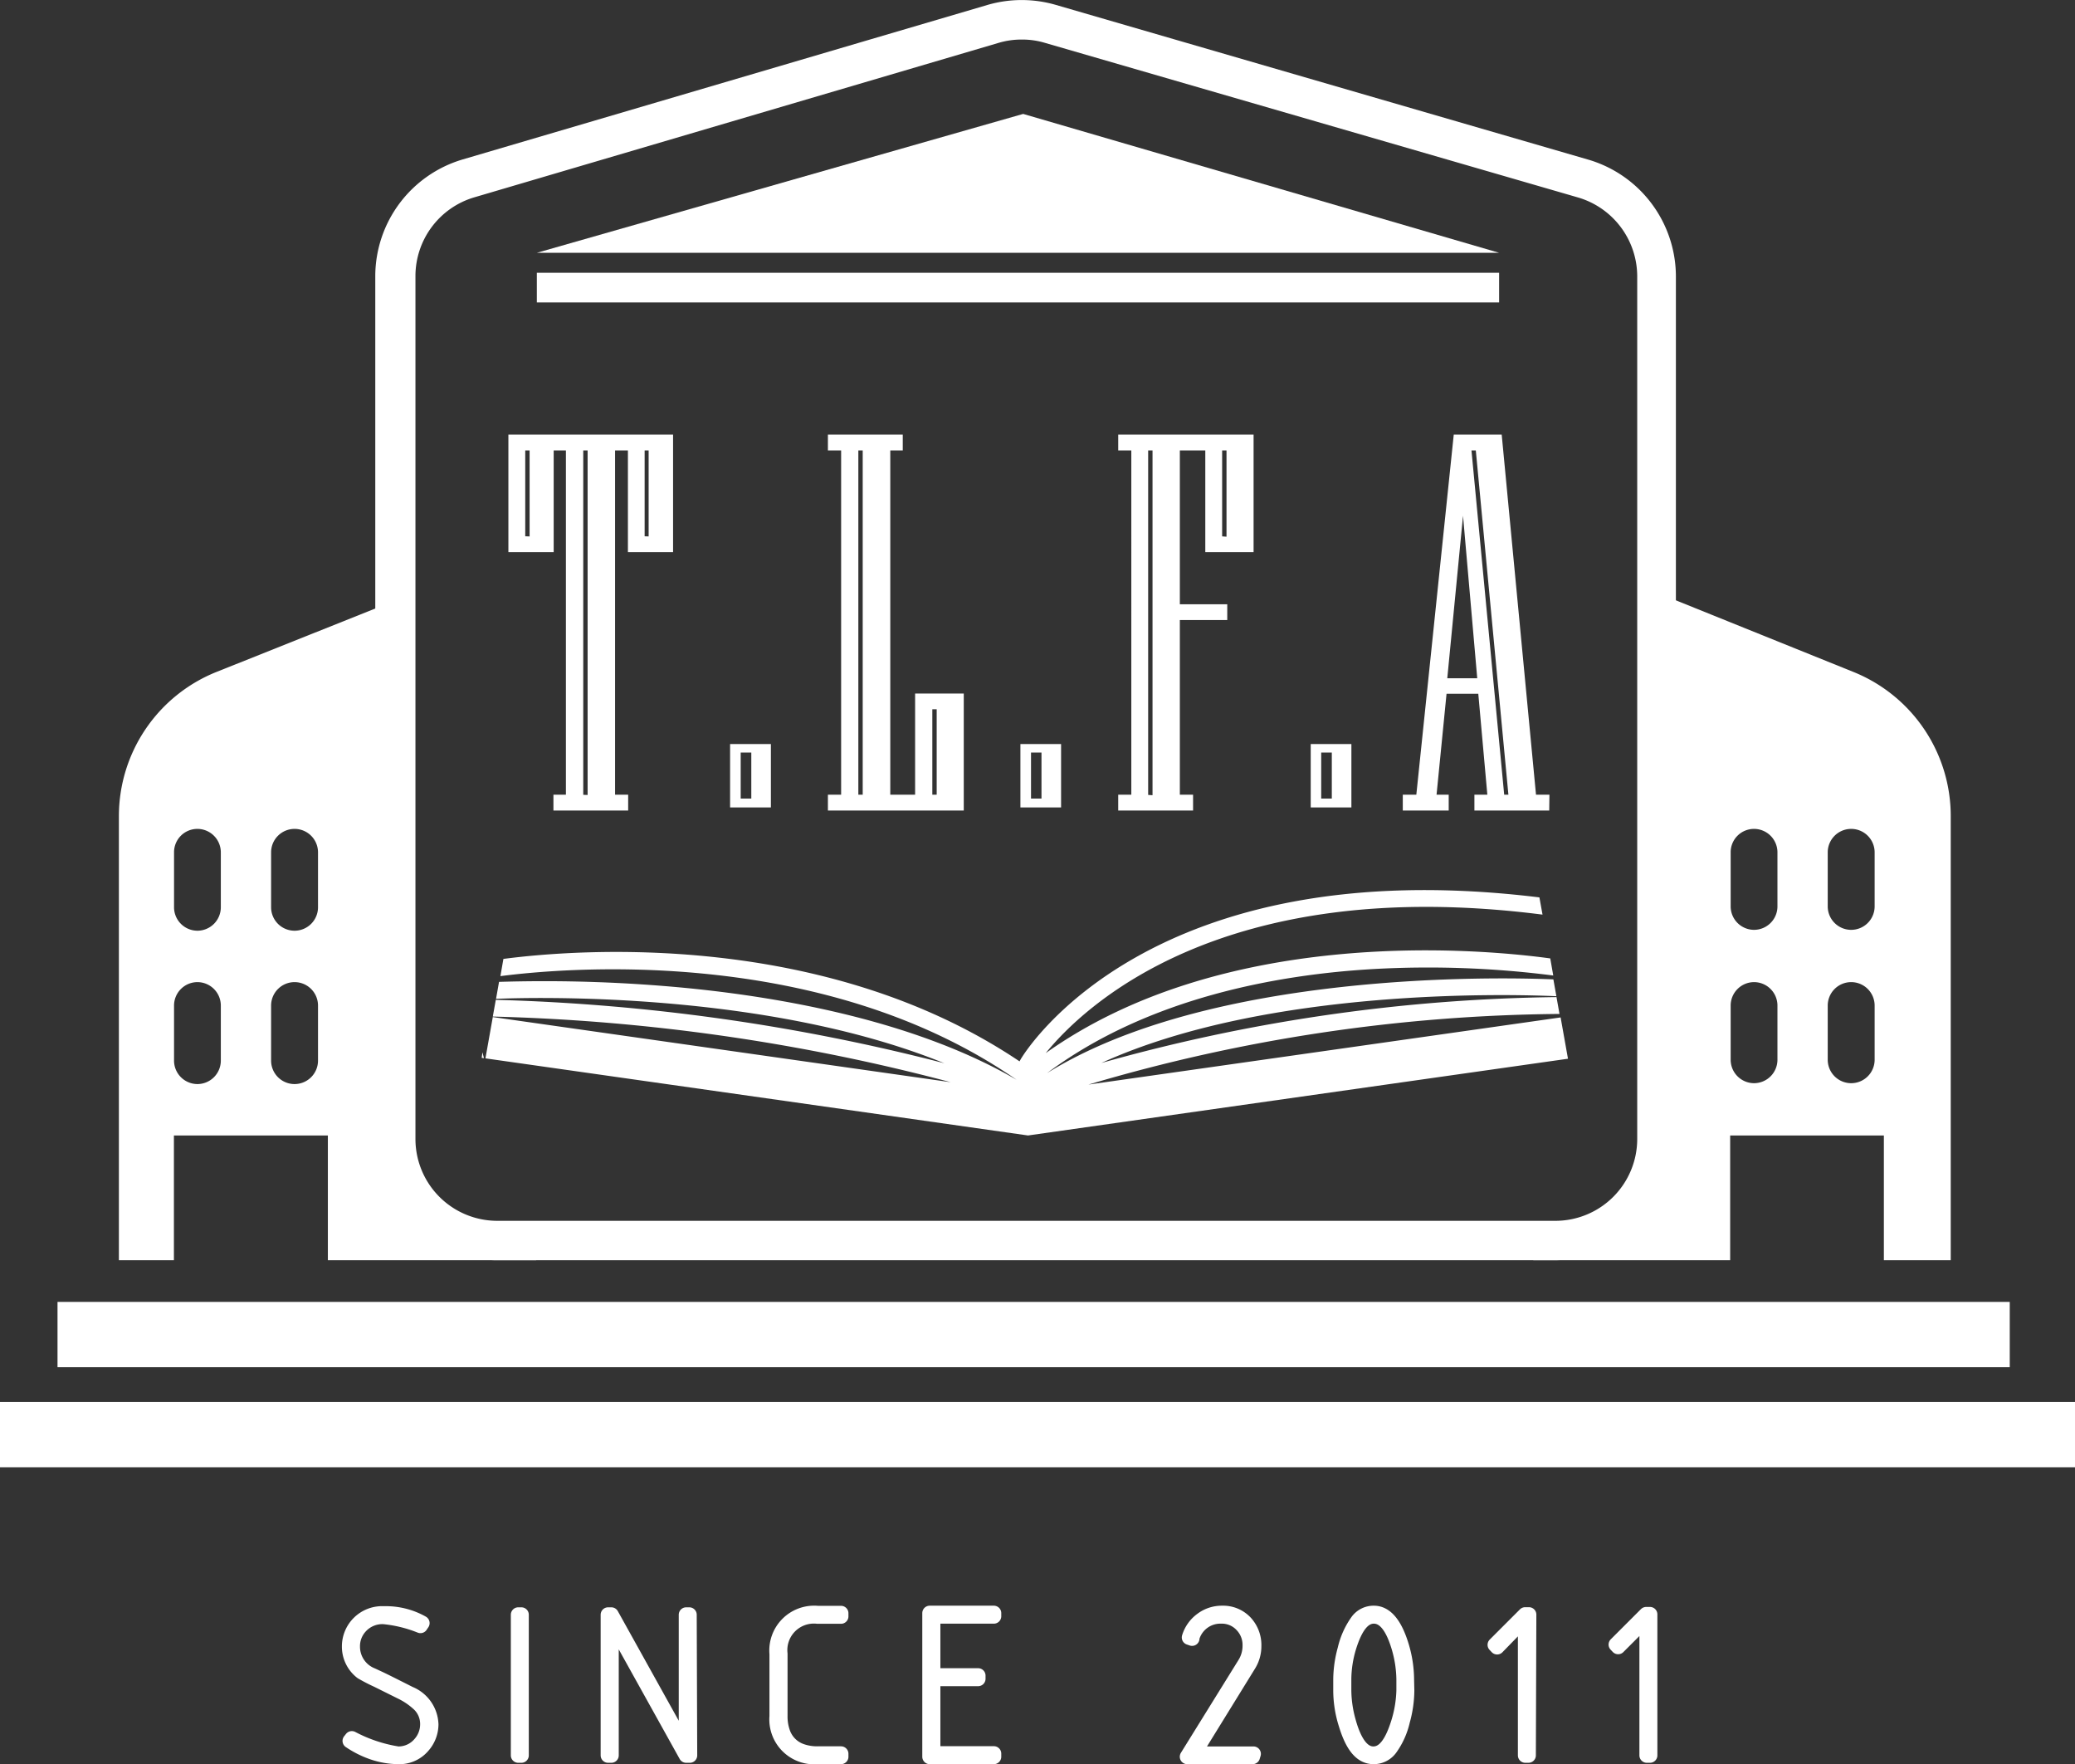
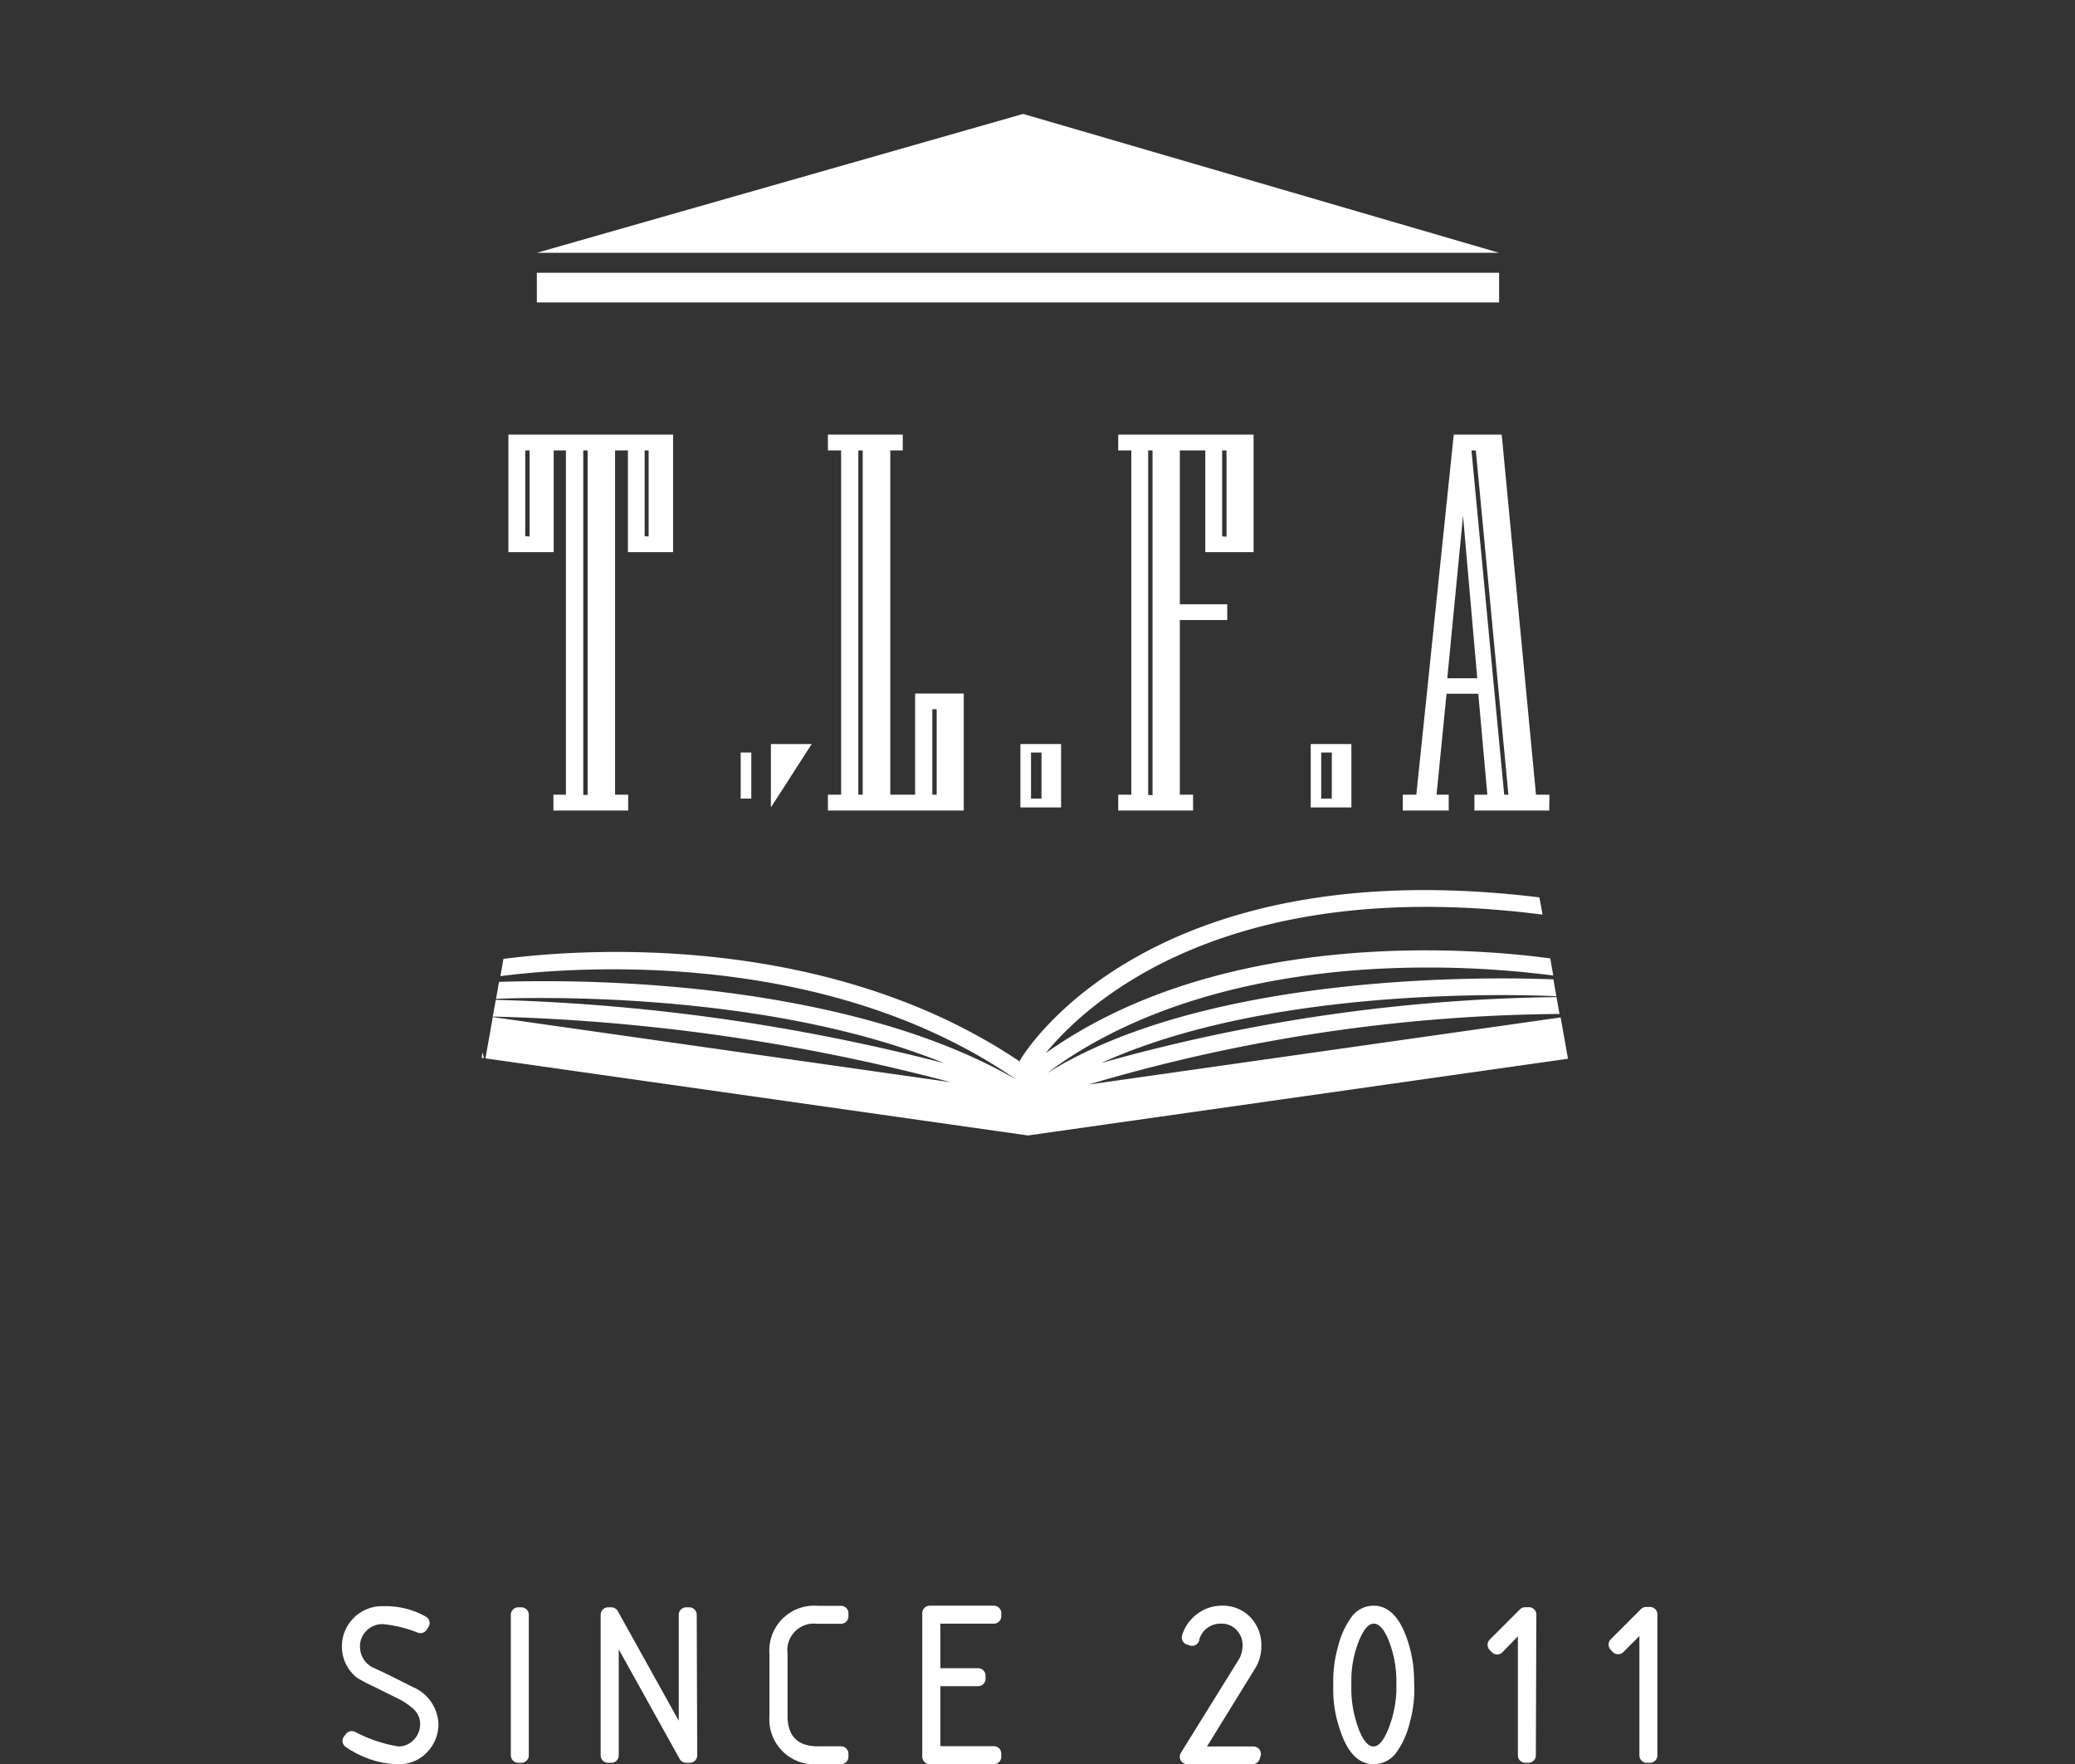
<svg xmlns="http://www.w3.org/2000/svg" id="圖層_1" data-name="圖層 1" viewBox="0 0 166.32 141.39">
  <rect x="0" y="0" width="166.32" height="141.39" fill="#333333" stroke="none" />
  <defs>
    <style>.cls-1,.cls-2{fill:#fff}.cls-1{stroke:#fff;stroke-miterlimit:10;stroke-width:.5px}</style>
  </defs>
  <path class="cls-1" d="M53.7 44h-3.12v-8.15h-1.53v28.09h1.05v.77h-5.49v-.77h1V35.85h-1.48V44H41v-8.92h12.7zm-11-.75v-7.4h-.85v7.37zm4.65 20.72V35.85h-.85v28.09zm4.89-20.72v-7.4h-.82v7.37z" />
-   <path class="cls-2" d="M61.79 64.71h-3.27v-5.08h3.27zM60.22 64v-3.69h-.85V64z" />
+   <path class="cls-2" d="M61.79 64.71v-5.08h3.27zM60.22 64v-3.69h-.85V64z" />
  <path class="cls-1" d="M77 64.71H66.61v-.77h1.06V35.85h-1.06v-.77h5.5v.77h-1v28.09h2.49v-8.11H77zm-7.6-.77V35.85h-.85v28.09zm5.93 0v-7.35h-.85v7.35z" />
  <path class="cls-2" d="M85.05 64.71h-3.26v-5.08h3.26zM83.48 64v-3.69h-.84V64z" />
  <path class="cls-1" d="M100.23 44h-3.37v-8.15h-2.54v12.83h3.8v.76h-3.8v14.5h1.06v.77h-5.5v-.77h1.05V35.85h-1.05v-.77h10.35zm-7.6 20V35.85h-.85v28.09zm5.93-20.72v-7.43h-.85v7.37z" />
  <path class="cls-2" d="M108.32 64.71h-3.26v-5.08h3.26zm-1.57-.71v-3.69h-.85V64z" />
  <path class="cls-1" d="M123.93 64.71h-5.5v-.77h1.06l-.77-8.59h-3l-.85 8.59h1v.77h-3.18v-.77h1.06l3-28.86h3.39l2.75 28.86h1.05zm-5.25-10.1l-1.4-16-1.55 16zm2.5 9.33l-2.66-28.09h-.85l2.67 28.09z" />
  <path class="cls-2" d="M82.01 9.13L43.03 20.26h77.13L82.01 9.13zM43.03 21.86h77.13v2.38H43.03z" />
-   <path class="cls-2" d="M124.62 101H39.8a9.73 9.73 0 0 1-9.72-9.72V22.1a9.77 9.77 0 0 1 7-9.32L79.17.39a9.81 9.81 0 0 1 5.45 0l42.71 12.41a9.77 9.77 0 0 1 7 9.34v69.15a9.73 9.73 0 0 1-9.71 9.71zM81.91 3.17a6.41 6.41 0 0 0-1.85.26L38 15.82a6.58 6.58 0 0 0-4.7 6.28v69.19a6.56 6.56 0 0 0 6.55 6.55h84.82a6.56 6.56 0 0 0 6.56-6.55V22.13a6.6 6.6 0 0 0-4.73-6.3L83.74 3.43a6.32 6.32 0 0 0-1.83-.26zM4.61 104.34h156.48v5.23H4.61zM0 112.36h166.32v5.23H0z" />
-   <path class="cls-2" d="M43 101l-7.45-2.07-3.71-5.78-.21-45-14.3 5.71a12.45 12.45 0 0 0-7.8 11.55V101h4.41V91h12.34v10zM17.7 85a1.88 1.88 0 0 1-1.88 1.88A1.88 1.88 0 0 1 13.95 85v-4.41a1.88 1.88 0 0 1 1.87-1.88 1.88 1.88 0 0 1 1.88 1.88zm0-12.29a1.88 1.88 0 0 1-1.88 1.88 1.88 1.88 0 0 1-1.87-1.88V68.3a1.87 1.87 0 0 1 1.87-1.87 1.88 1.88 0 0 1 1.88 1.87zM25.49 85a1.88 1.88 0 0 1-1.88 1.88A1.88 1.88 0 0 1 21.73 85v-4.41a1.88 1.88 0 0 1 1.88-1.88 1.88 1.88 0 0 1 1.88 1.88zm0-12.29a1.88 1.88 0 0 1-1.88 1.88 1.88 1.88 0 0 1-1.88-1.88V68.3a1.88 1.88 0 0 1 1.88-1.87 1.88 1.88 0 0 1 1.88 1.87zm123.09-18.85l-14.33-5.78-.21 45-3.71 5.78-7.45 2.14h15.8V91H151v10h5.36V65.41a12.45 12.45 0 0 0-7.78-11.55zm-6.11 31.07a1.88 1.88 0 0 1-1.88 1.88 1.88 1.88 0 0 1-1.87-1.88v-4.34a1.88 1.88 0 0 1 1.87-1.88 1.88 1.88 0 0 1 1.88 1.88zm0-12.29a1.88 1.88 0 0 1-1.88 1.88 1.88 1.88 0 0 1-1.87-1.88V68.3a1.87 1.87 0 0 1 1.87-1.87 1.88 1.88 0 0 1 1.88 1.87zm7.79 12.29a1.88 1.88 0 0 1-1.88 1.88 1.88 1.88 0 0 1-1.88-1.88v-4.34a1.88 1.88 0 0 1 1.88-1.88 1.88 1.88 0 0 1 1.88 1.88zm0-12.29a1.88 1.88 0 0 1-1.88 1.88 1.88 1.88 0 0 1-1.88-1.88V68.3a1.88 1.88 0 0 1 1.88-1.87 1.88 1.88 0 0 1 1.88 1.87z" />
  <path class="cls-2" d="M38.67 84.33l-.06.45.18.02-.12-.47zm87.01.52l-.59-3.31-37.84 5.38A136.42 136.42 0 0 1 125 81.26l-.24-1.35a140.37 140.37 0 0 0-36.48 5.28c13.42-6.11 33.14-5.5 36.47-5.35l-.24-1.35C120 78.3 97.08 77.83 83.93 86c8.15-6.09 18.65-7.91 26.19-8.34a78.69 78.69 0 0 1 14.38.52l-.24-1.37c-6.37-.87-26.33-2.43-40.44 7.59 2.94-3.62 14-14.4 39.82-11.1l-.25-1.38C92.2 68.1 82.23 84.19 81.82 84.88l-.1.18c-15.61-10.49-35.37-9-41.37-8.21l-.24 1.38c5-.65 25.73-2.54 41.38 8.31-8.06-4.7-18.7-6.59-26.39-7.35a118.67 118.67 0 0 0-15.1-.5l-.24 1.36c2.77-.12 21.62-.65 35.93 5.16a160.67 160.67 0 0 0-35.95-5.08l-.24 1.34a158.55 158.55 0 0 1 36.7 5.26l-36.7-5.22-.59 3.31L82.4 91z" />
  <path d="M34.55 138.2a2.63 2.63 0 0 1-.66 1.72 2.45 2.45 0 0 1-2 .87 6.54 6.54 0 0 1-2-.35 7.72 7.72 0 0 1-1.84-.92l.15-.19a11.82 11.82 0 0 0 3.69 1.23 2.27 2.27 0 0 0 1.79-.81 2.35 2.35 0 0 0 .59-1.55 2.2 2.2 0 0 0-.66-1.61 5.82 5.82 0 0 0-1.46-1l-1.89-.94A13.93 13.93 0 0 1 29 134a2.56 2.56 0 0 1-1-2.05 2.63 2.63 0 0 1 2.76-2.63 5.94 5.94 0 0 1 3.08.76l-.14.21a10.66 10.66 0 0 0-2.94-.72 2.39 2.39 0 0 0-1.92.82 2.32 2.32 0 0 0-.58 1.56 2.46 2.46 0 0 0 1.56 2.31l.56.26c.47.22 1.28.63 2.45 1.22a2.76 2.76 0 0 1 1.72 2.46zm7.24 2.48h-.25v-11.27h.25zm13.5 0H55l-6-10.79v10.79h-.26v-11.27H49l6 10.79v-10.79h.25zm12.12.11h-1.88a3 3 0 0 1-3.26-3.24v-5a3 3 0 0 1 3.26-3.26h1.88v.25h-1.88a2.72 2.72 0 0 0-3 3v5a3.85 3.85 0 0 0 .2 1.27 2.41 2.41 0 0 0 1.53 1.54 3.8 3.8 0 0 0 1.27.2h1.88zm12.25 0h-5.14v-11.51h5.14v.25h-4.88v4.76h3.62v.25h-3.62v6h4.88zm20.74 0h-5.24l4.64-7.48a2.73 2.73 0 0 0 .39-1.41 2.3 2.3 0 0 0-.65-1.68 2.19 2.19 0 0 0-1.65-.69 2.36 2.36 0 0 0-2.27 1.5l-.07.15v.13l-.23-.08a2.73 2.73 0 0 1 1-1.41 2.67 2.67 0 0 1 1.64-.54 2.43 2.43 0 0 1 1.84.75 2.64 2.64 0 0 1 .71 1.87 2.81 2.81 0 0 1-.43 1.53l-4.4 7.13h4.79zm12.37-5.29a9.22 9.22 0 0 1-.35 2.41 6.07 6.07 0 0 1-1 2.22 1.63 1.63 0 0 1-1.32.66c-1 0-1.69-.88-2.22-2.63a9 9 0 0 1-.42-2.66v-.91a9.31 9.31 0 0 1 .35-2.42 6.28 6.28 0 0 1 1-2.23 1.59 1.59 0 0 1 1.31-.66q1.42 0 2.22 2.64a9.48 9.48 0 0 1 .41 2.67zm-.25 0v-.91a9.45 9.45 0 0 0-.4-2.59c-.49-1.64-1.15-2.47-2-2.47s-1.49.83-2 2.47a9.08 9.08 0 0 0-.4 2.59v.91a9.49 9.49 0 0 0 .36 2.45c.48 1.74 1.15 2.61 2 2.61s1.48-.82 2-2.47a9.5 9.5 0 0 0 .44-2.59zm9.99 5.18h-.25v-11L120 132l-.17-.18 2.42-2.42h.3zm9.74 0H132v-11l-2.3 2.3-.17-.18 2.42-2.42h.3z" stroke-linecap="round" stroke-linejoin="round" stroke-width="1.19" stroke="#fff" fill="#fff" />
</svg>